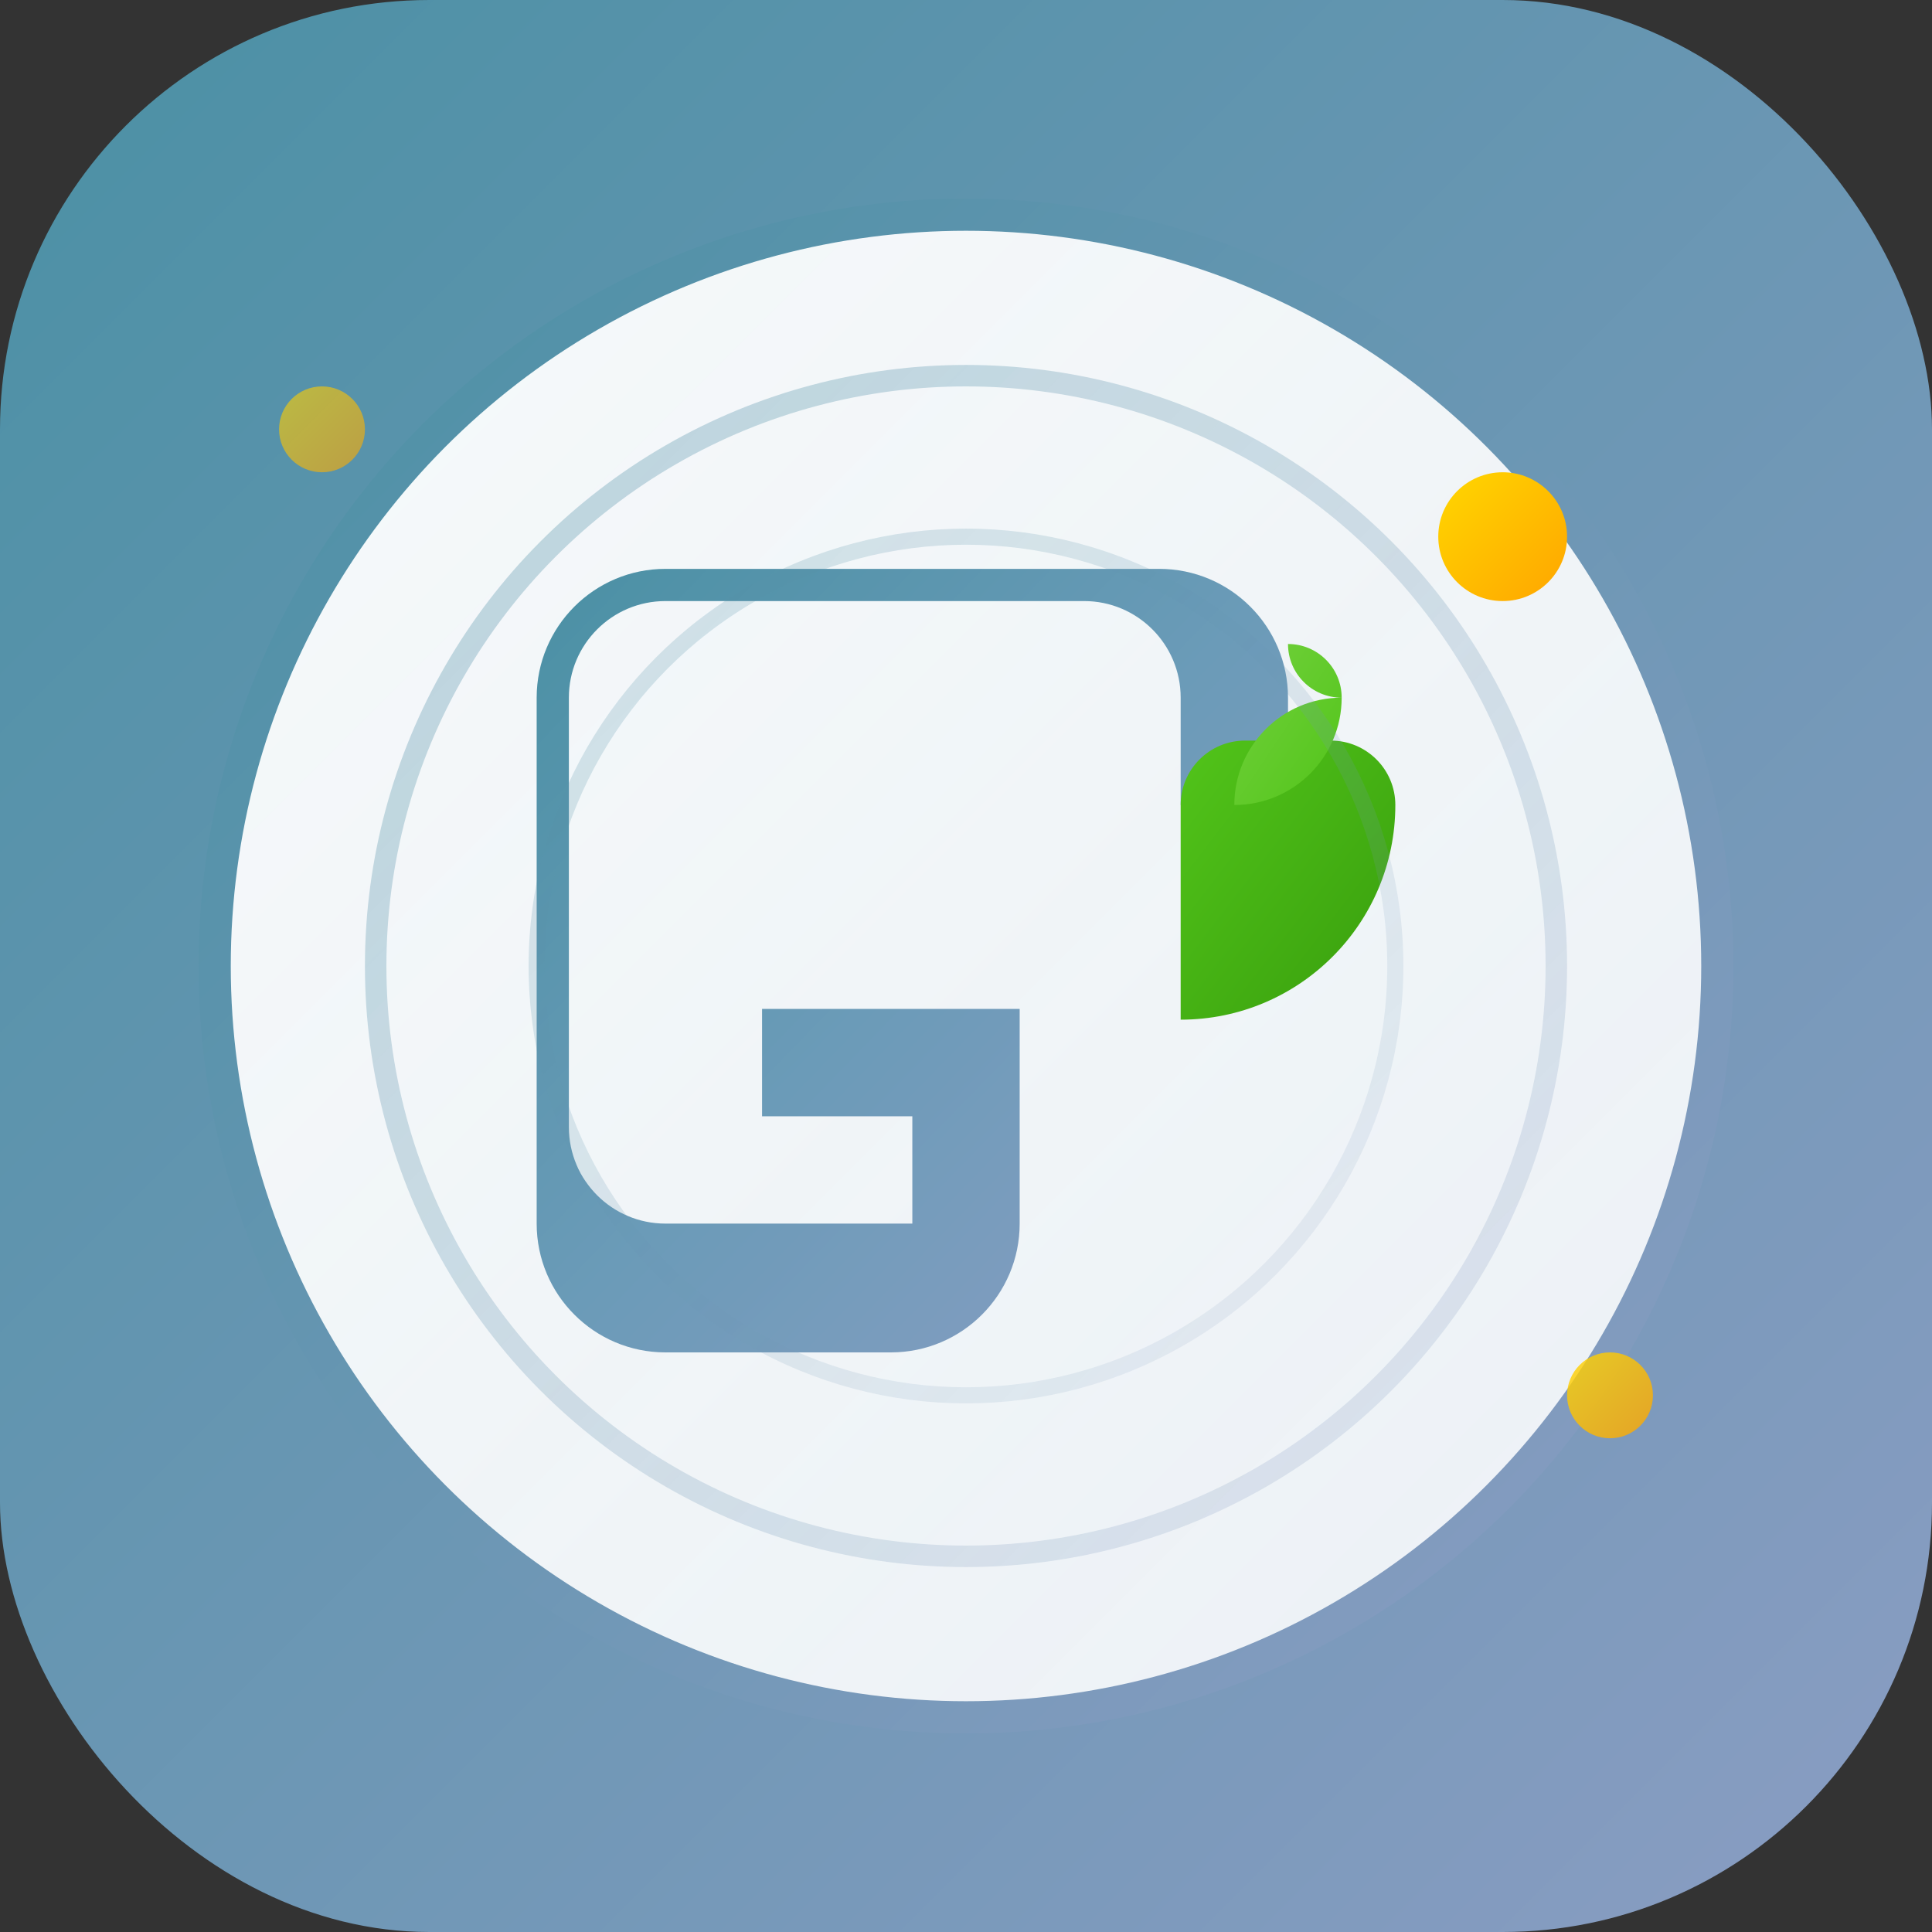
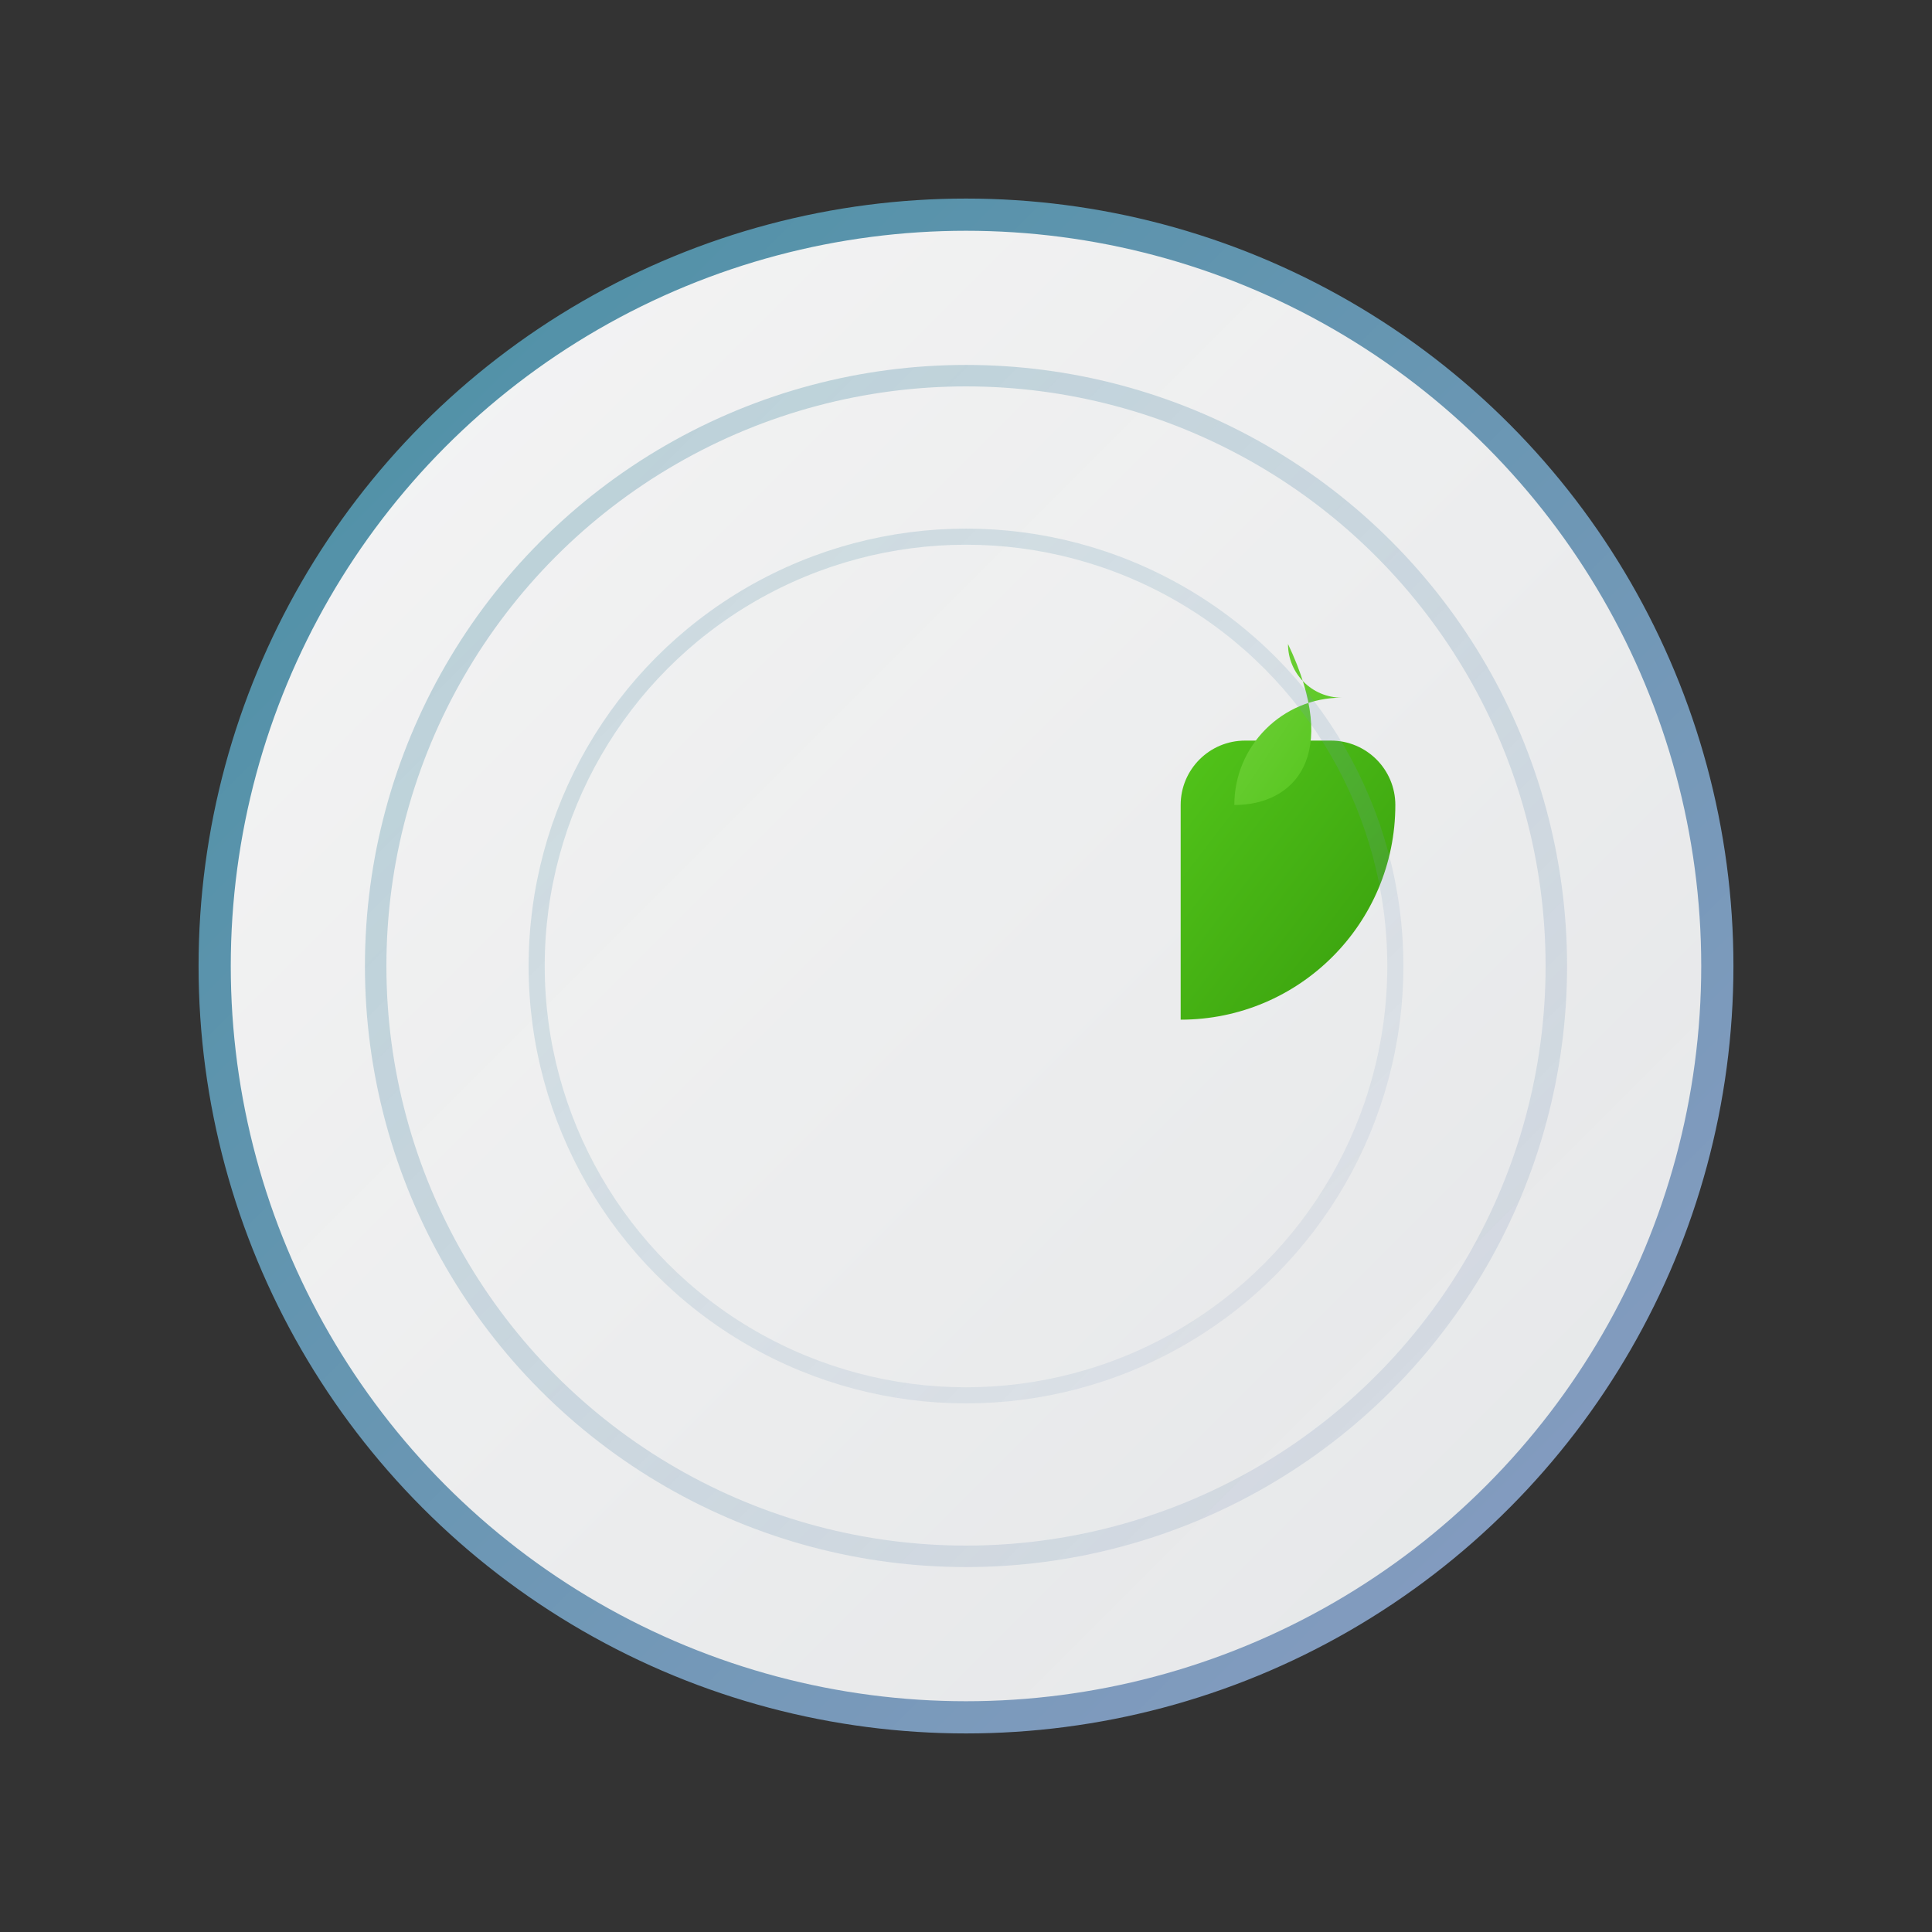
<svg xmlns="http://www.w3.org/2000/svg" width="180" height="180" viewBox="0 0 180 180" fill="none">
  <rect x="0" y="0" width="180" height="180" fill="#333333" stroke="none" />
-   <rect width="180" height="180" rx="40" fill="url(#backgroundGradient)" />
  <circle cx="90" cy="90" r="70" fill="url(#circleBackground)" stroke="url(#borderGradient)" stroke-width="3" />
-   <path d="M50 65C50 58.373 55.373 53 62 53H108C114.627 53 120 58.373 120 65V75H110V65C110 60.029 105.971 56 101 56H62C57.029 56 53 60.029 53 65V105C53 109.971 57.029 114 62 114H85V104H71V94H95V114C95 120.627 89.627 126 83 126H62C55.373 126 50 120.627 50 114V65Z" fill="url(#primaryGradient)" />
  <path d="M110 75C110 71.686 112.686 69 116 69H124C127.314 69 130 71.686 130 75C130 86.046 121.046 95 110 95V75Z" fill="url(#leafGradient)" />
-   <path d="M120 60C122.761 60 125 62.239 125 65C125 70.523 120.523 75 115 75C115 69.477 119.477 65 125 65C122.239 65 120 62.761 120 60Z" fill="url(#leafGradient2)" />
+   <path d="M120 60C125 70.523 120.523 75 115 75C115 69.477 119.477 65 125 65C122.239 65 120 62.761 120 60Z" fill="url(#leafGradient2)" />
  <circle cx="90" cy="90" r="55" stroke="url(#accentGradient)" stroke-width="2" fill="none" opacity="0.6" />
  <circle cx="90" cy="90" r="40" stroke="url(#accentGradient)" stroke-width="1.5" fill="none" opacity="0.4" />
-   <circle cx="140" cy="50" r="6" fill="url(#dotGradient)" />
-   <circle cx="150" cy="130" r="4" fill="url(#dotGradient)" opacity="0.8" />
-   <circle cx="30" cy="40" r="4" fill="url(#dotGradient)" opacity="0.6" />
  <defs>
    <linearGradient id="backgroundGradient" x1="0%" y1="0%" x2="100%" y2="100%">
      <stop offset="0%" stop-color="#4A90A4" />
      <stop offset="100%" stop-color="#8B9DC3" />
    </linearGradient>
    <linearGradient id="circleBackground" x1="0%" y1="0%" x2="100%" y2="100%">
      <stop offset="0%" stop-color="rgba(255, 255, 255, 0.95)" />
      <stop offset="100%" stop-color="rgba(248, 250, 252, 0.9)" />
    </linearGradient>
    <linearGradient id="borderGradient" x1="0%" y1="0%" x2="100%" y2="100%">
      <stop offset="0%" stop-color="#4A90A4" />
      <stop offset="100%" stop-color="#8B9DC3" />
    </linearGradient>
    <linearGradient id="primaryGradient" x1="0%" y1="0%" x2="100%" y2="100%">
      <stop offset="0%" stop-color="#4A90A4" />
      <stop offset="50%" stop-color="#6B9BB8" />
      <stop offset="100%" stop-color="#8B9DC3" />
    </linearGradient>
    <linearGradient id="leafGradient" x1="0%" y1="0%" x2="100%" y2="100%">
      <stop offset="0%" stop-color="#52C41A" />
      <stop offset="100%" stop-color="#389E0D" />
    </linearGradient>
    <linearGradient id="leafGradient2" x1="0%" y1="0%" x2="100%" y2="100%">
      <stop offset="0%" stop-color="#73D13D" />
      <stop offset="100%" stop-color="#52C41A" />
    </linearGradient>
    <linearGradient id="accentGradient" x1="0%" y1="0%" x2="100%" y2="100%">
      <stop offset="0%" stop-color="#4A90A4" stop-opacity="0.6" />
      <stop offset="100%" stop-color="#8B9DC3" stop-opacity="0.3" />
    </linearGradient>
    <linearGradient id="dotGradient" x1="0%" y1="0%" x2="100%" y2="100%">
      <stop offset="0%" stop-color="#FFD700" />
      <stop offset="100%" stop-color="#FFA500" />
    </linearGradient>
  </defs>
</svg>